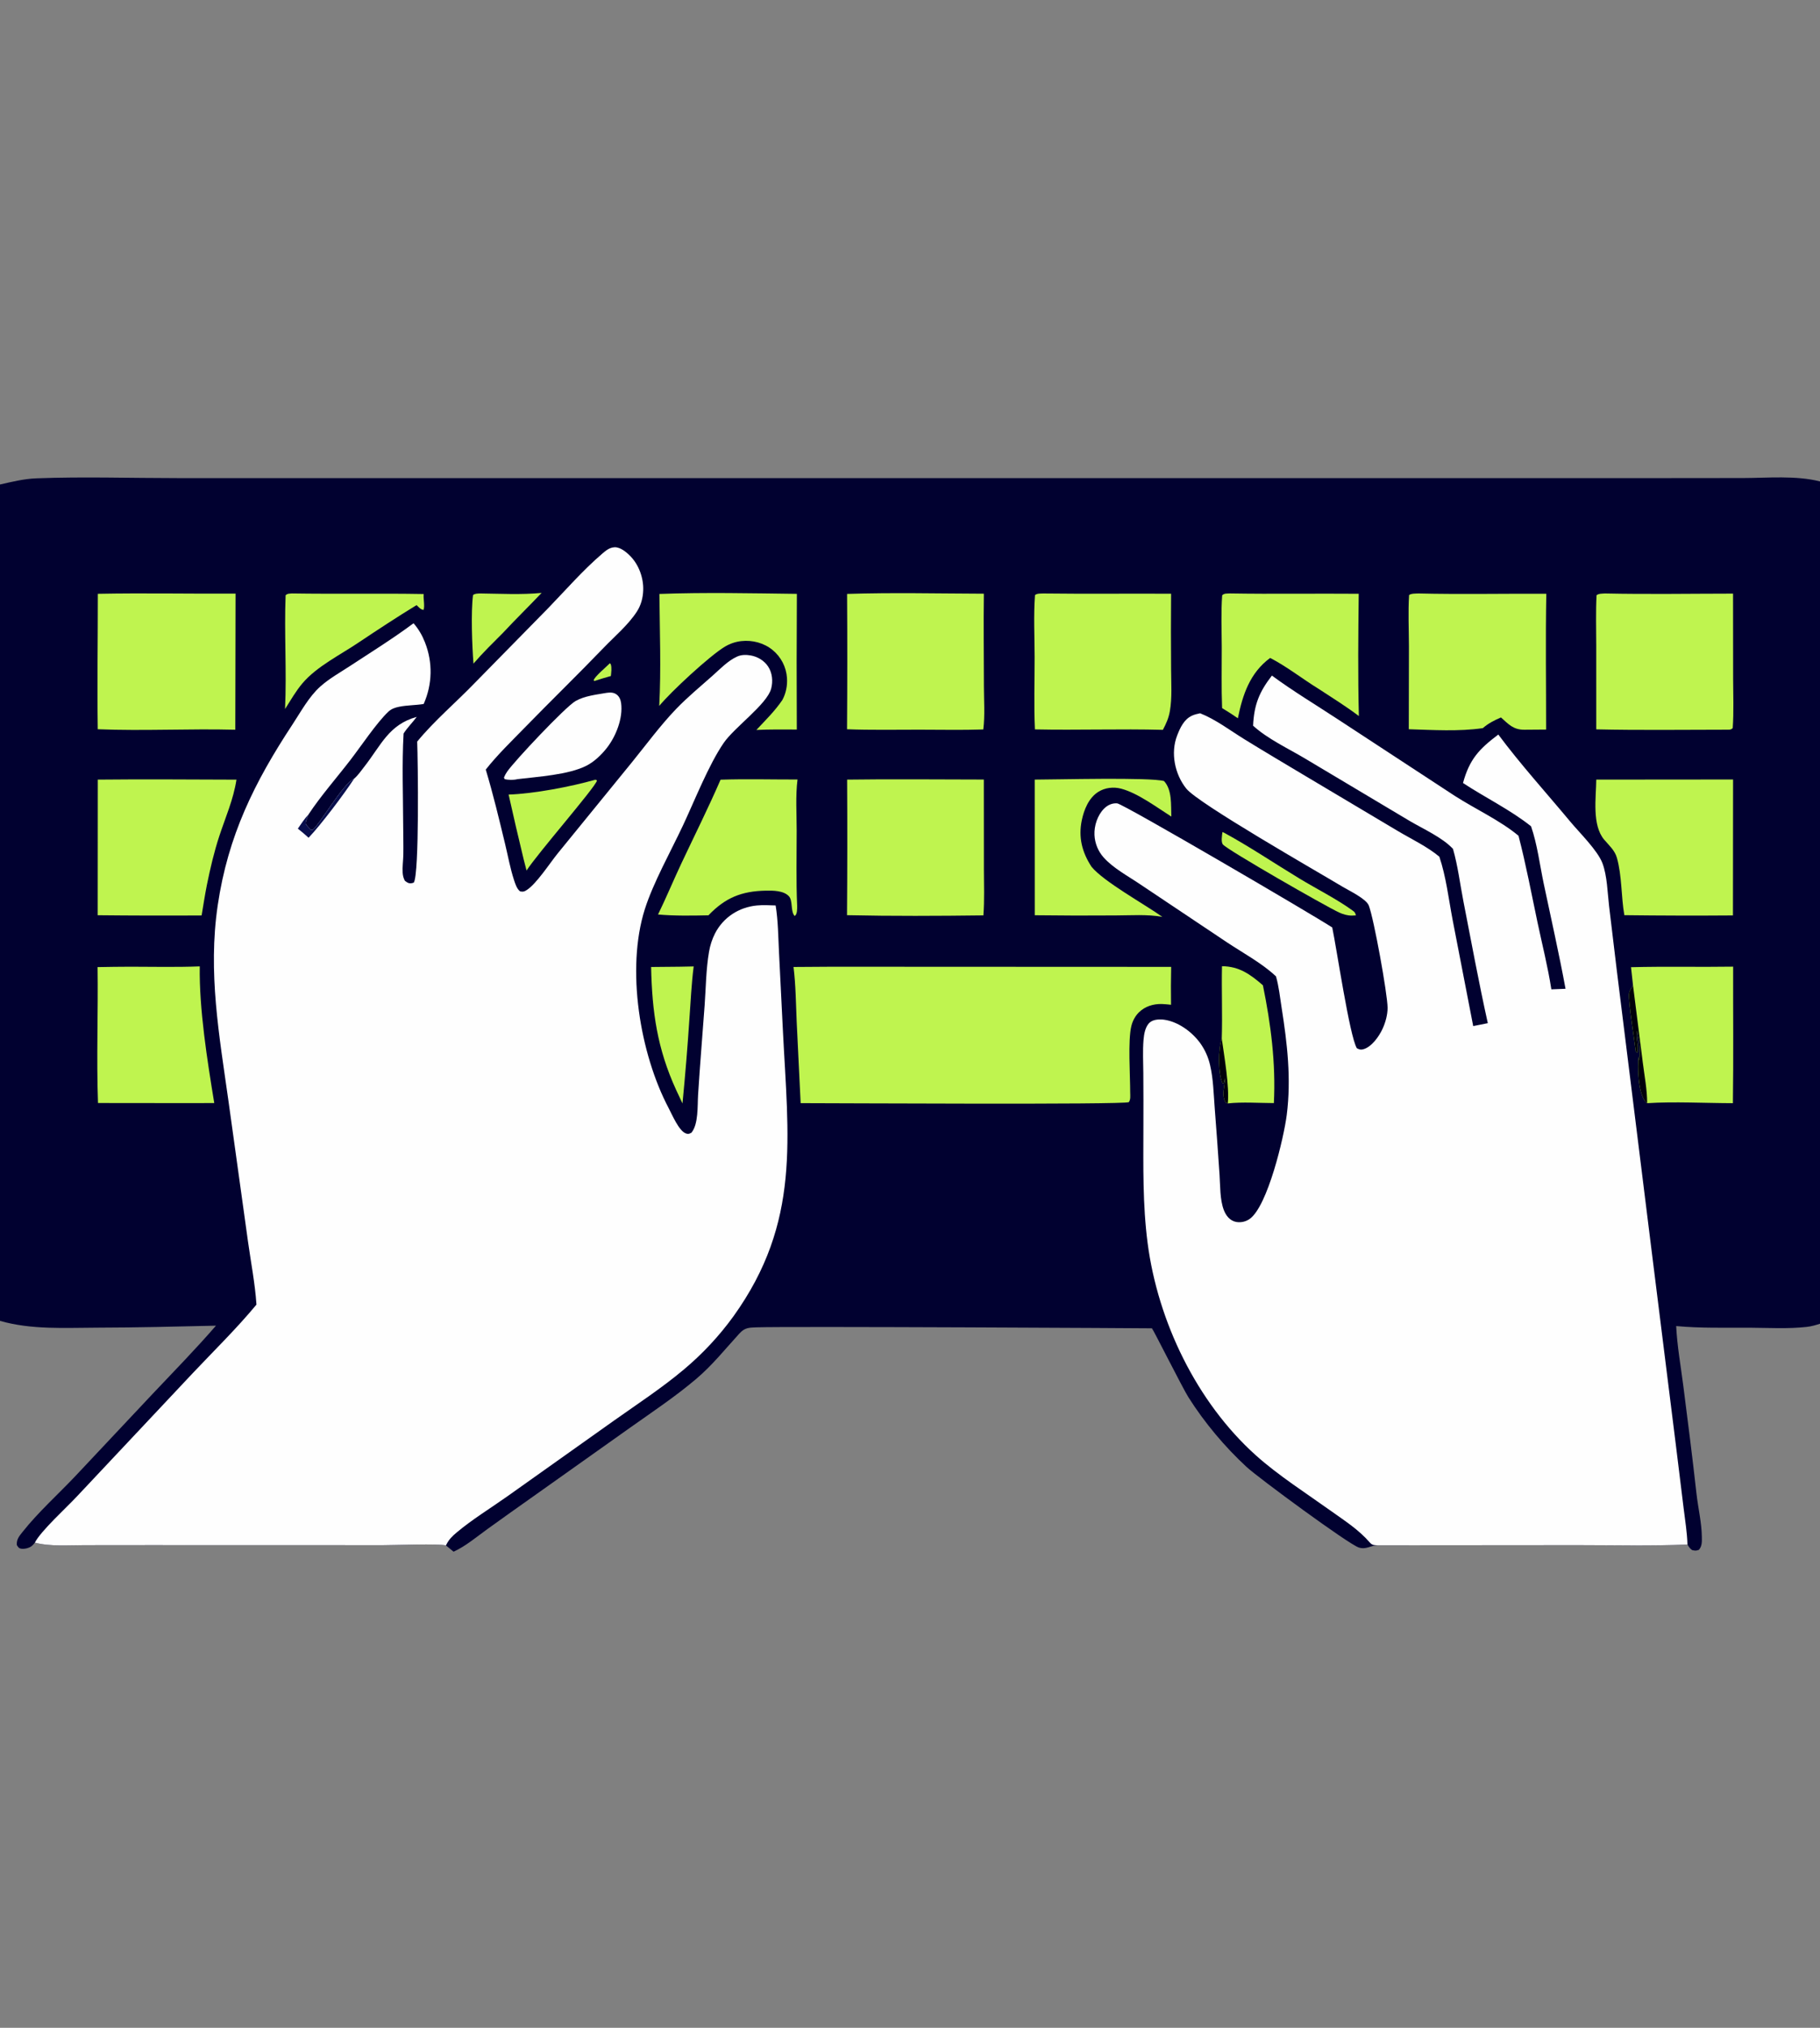
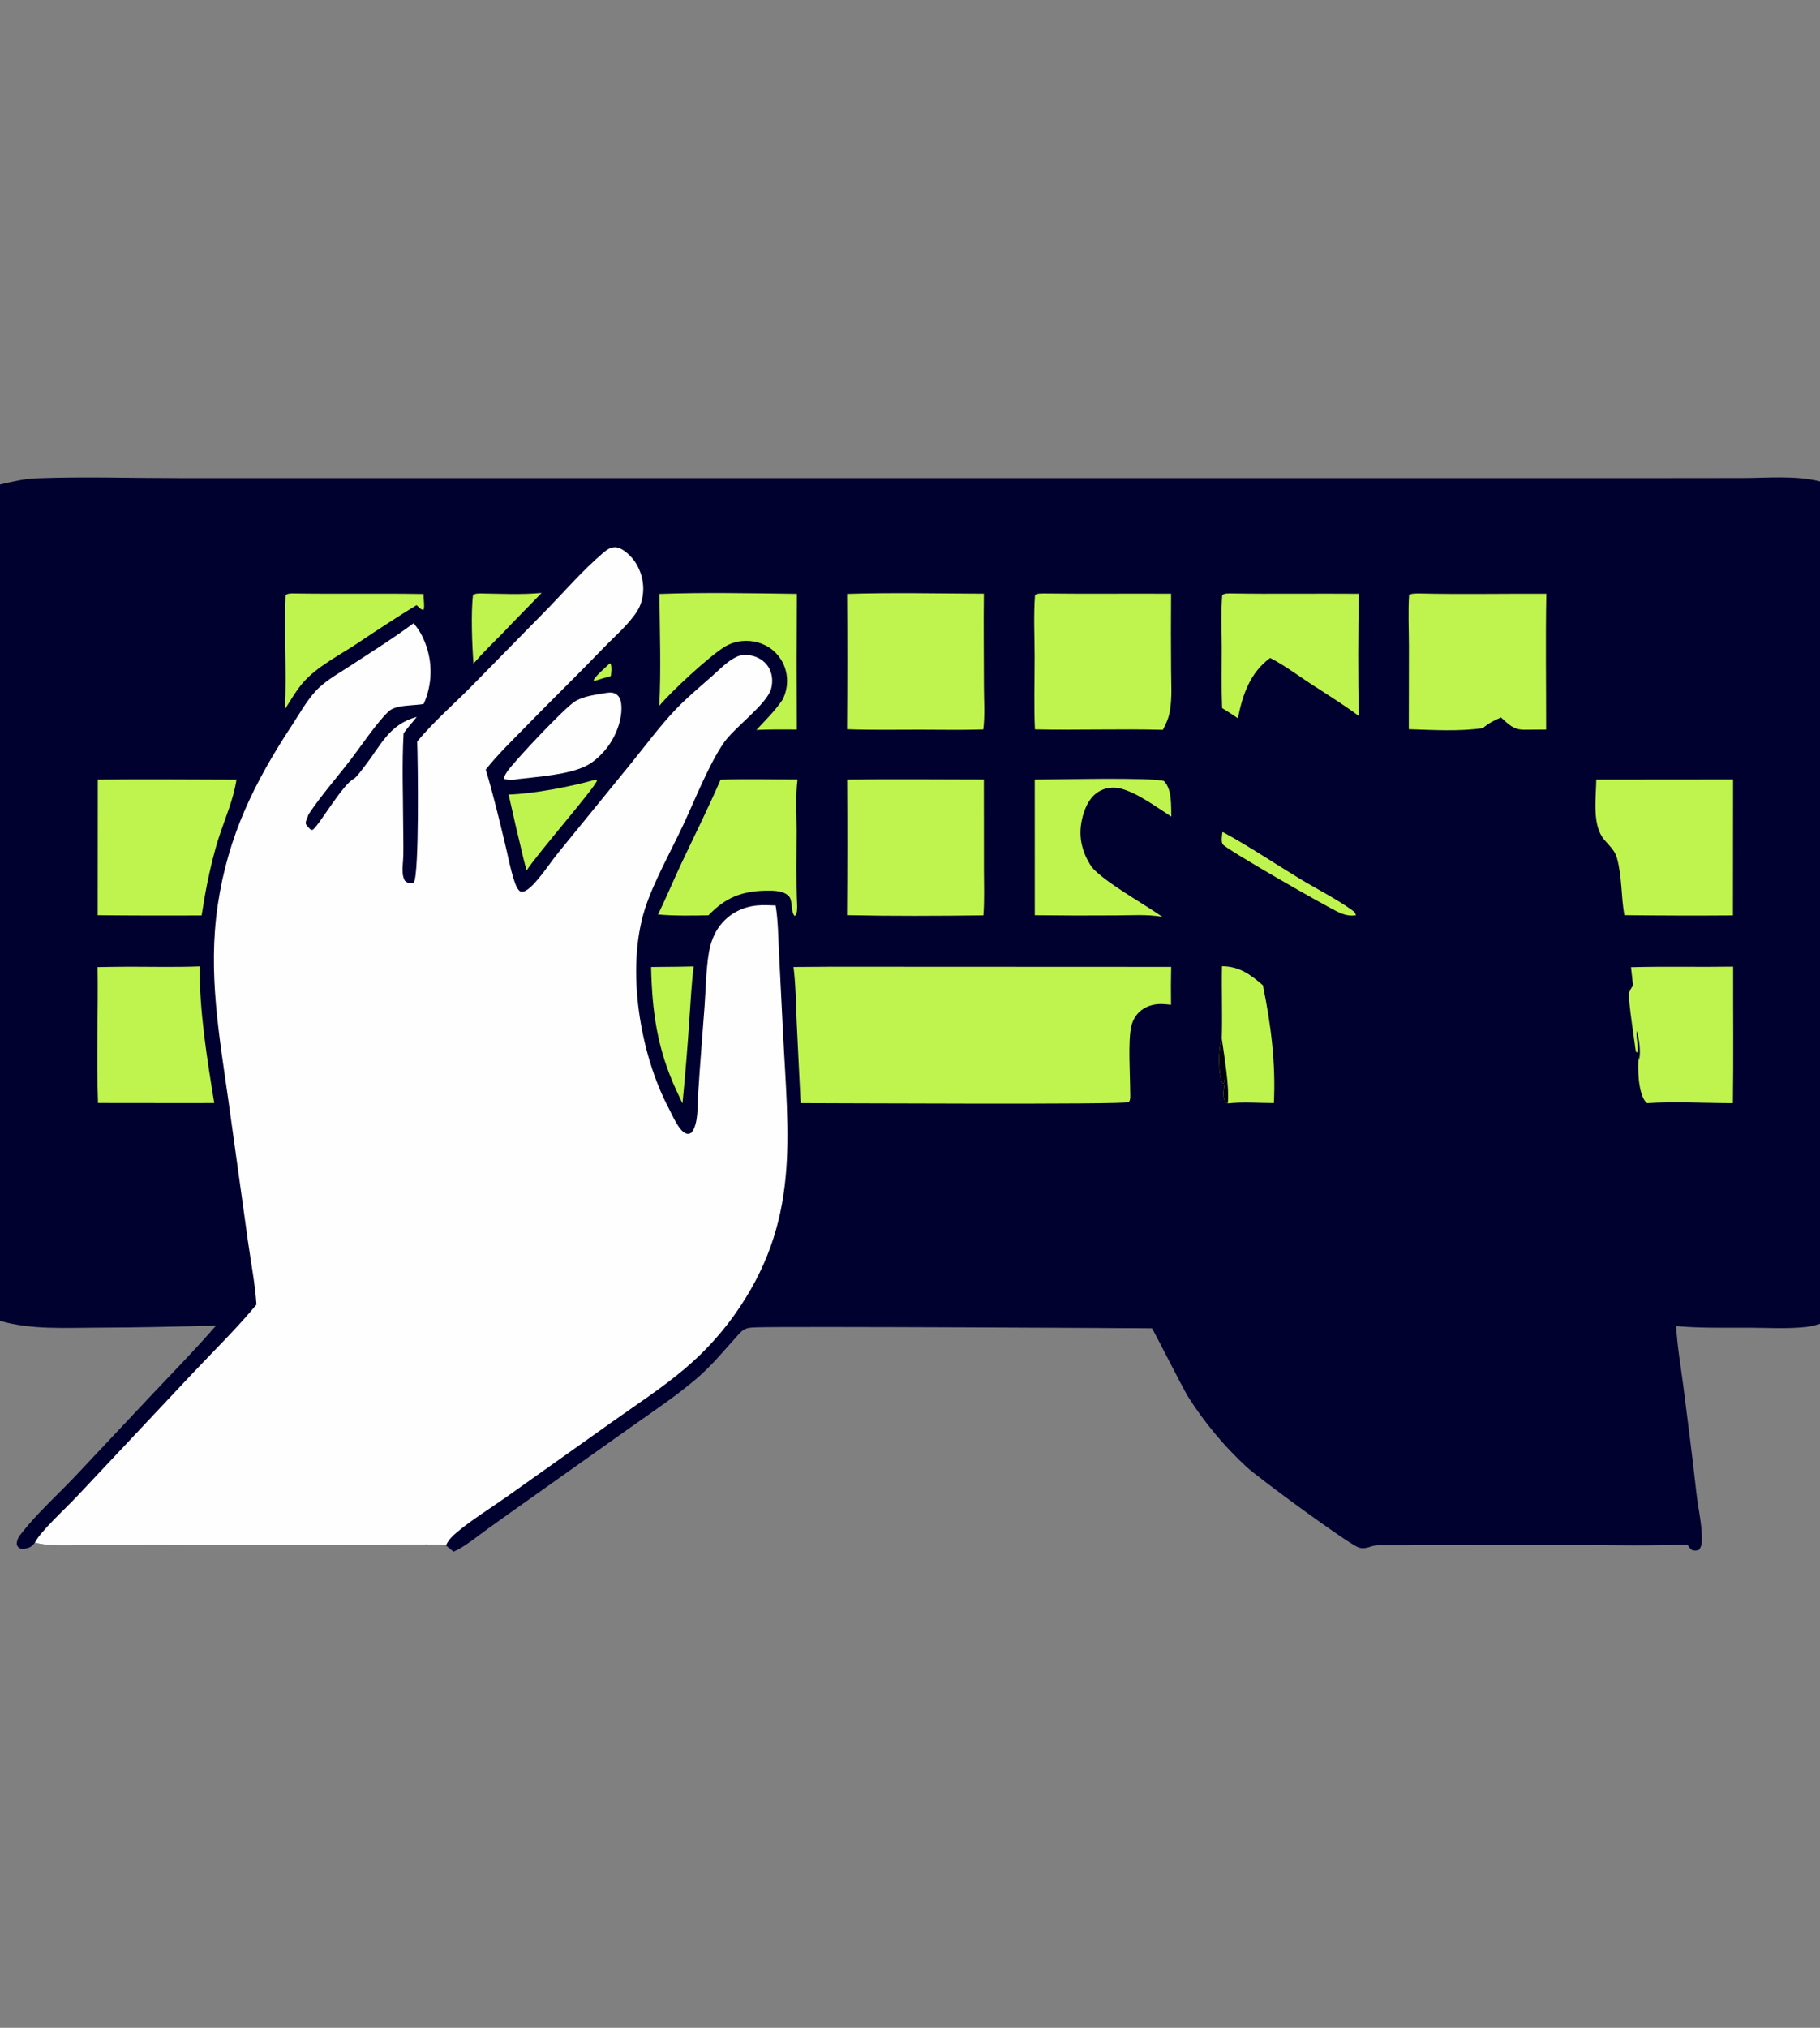
<svg xmlns="http://www.w3.org/2000/svg" display="block" height="489" viewBox="0 0 1756 1956" width="439">
  <rect x="0" y="0" width="1756" height="1956" fill="#808080" stroke="none" />
  <path d="m0 467.347c11.581-2.646 23.252-5.517 35.165-5.965 45.116-1.695 90.809-.206 135.99-.205l265.122.005 804.223.015 352.76-.002 88.24-.087c23.75-.021 51.41-2.66 74.5 3.287v812.475c-4.2 1.33-8.37 2.57-12.77 3.06-18.13 2.02-37.26.87-55.53.77-23.37-.11-47.19.6-70.46-1.59.89 18.99 4.38 38.25 6.8 57.11 4.47 34.84 8.89 69.57 12.78 104.47 1.56 13.94 4.97 27.78 5.18 41.85.07 4.46.25 8.93-2.86 12.43-2.98 1.03-3.59.84-6.56.24-2.22-1.71-3.11-2.97-4.47-5.42-35.17 1.53-70.58.6-105.79.6l-192.28.15c-.29 0-.59 0-.88 0-6.74.19-11.07 4.39-18.08 2.2-9.78-3.05-96.84-67.13-108.22-77.62-21.18-19.53-40.73-42.88-56.15-67.21-5.72-9.03-34.2-65.86-35.29-66.63-.14-.09-350.114-2.03-381.587-.94-7.326.26-11.243.27-16.457 5.97-13.799 15.11-25.93 30.42-41.626 43.75-20.026 17.01-42.155 31.71-63.58 46.9l-92.737 65.81c-14.984 10.56-29.915 21.19-44.792 31.89-10.376 7.47-21.374 16.81-32.994 22.1l-7.442-6.08c-6.326-1.92-50.124-.23-60.225-.25l-226.47-.06-61.865.06c-15.39-.02-33.123 1.46-48.021-2.42-.875 1.3-1.882 2.34-3.106 3.34-2.383 1.93-7.01 2.99-10.044 2.51-2.449-.39-3.059-1.62-4.253-3.59-.336-5.39 2.143-8.31 5.338-12.35 15.192-19.19 34.404-36.4 51.281-54.23l74.018-78.75c20.717-21.92 41.761-43.42 61.529-66.21-38.151.89-76.166 1.84-114.338 1.92-31.541.06-63.401 2.21-94.05-6.54z" fill="#010130" />
  <path d="m402.511 715.329c16.586-20.187 37.458-37.759 55.646-56.641l70.69-72.002c17.055-17.633 33.513-36.602 52.159-52.568 3.554-3.044 7.022-6.005 11.954-6.239 5.615-.265 11.682 4.916 15.376 8.727 8.206 8.467 12.667 21.083 12.25 32.794-.261 7.309-2.099 14.345-6.099 20.515-8.409 12.97-21.322 23.763-32.032 34.897-25.101 26.094-51.055 51.27-76.322 77.216-12.709 13.051-26.179 25.994-37.46 40.312 7.145 23.689 12.864 47.724 18.674 71.767 2.77 11.462 4.887 23.404 8.544 34.6 1.222 3.74 2.713 8.574 5.854 11.062 2.625.553 3.693.434 6.038-.975 9.531-5.729 22.72-26.285 30.466-35.798l71.461-87.72c13.816-17.027 27.253-35.343 42.416-51.178 10.988-11.475 23.551-21.812 35.43-32.377 7.179-6.386 14.776-14.399 23.617-18.385 4.158-1.874 8.839-1.861 13.264-1.072 6.646 1.186 12.921 4.973 16.662 10.646 4.097 6.213 4.839 14.344 2.917 21.443-4.071 15.033-35.507 37.291-45.77 52.262-14.545 21.219-28.044 55.645-39.323 79.674-11.723 24.972-28.742 55.268-36.832 80.901-18.147 57.507-4.755 139.06 23.095 191.79 3.344 6.33 9.78 21.67 16.375 24.22 2.596 1 3.168.52 5.522-.58 6.931-8.27 5.786-25.96 6.453-36.58 1.809-28.8 4.241-57.517 6.312-86.29 1.223-16.981 1.333-34.863 4.231-51.594 1.016-6.14 2.949-12.093 5.734-17.659 8.003-15.613 23.039-25.401 40.414-27.077 6.001-.579 12.123-.223 18.137-.019 2.418 14.769 2.478 30.2 3.239 45.146l3.701 74.231c5.21 105.192 17.555 186.012-47.561 276.792-13.856 19.16-30.047 36.5-48.196 51.65-21.049 17.68-44.427 32.97-66.85 48.85l-103.182 73.26c-16.231 11.5-33.866 22.22-49.068 35.01-4.168 3.51-7.148 6.43-9.689 11.34-.175.34-.369.67-.553 1-6.326-1.92-50.124-.23-60.225-.25l-226.47-.06-61.865.06c-15.39-.02-33.123 1.46-48.021-2.42 5.637-11.16 30.826-34.09 40.516-44.5l111.683-118.82c20.6-21.82 42.468-43.18 61.609-66.28-1.318-20.22-5.352-40.67-8.153-60.75l-18.726-134.75c-9.012-64.239-20.08-124.698-10.477-189.737 9.898-67.044 35.309-118.492 72.161-174.428 8.069-12.247 15.799-26.678 26.746-36.486 8.605-7.709 19.061-13.515 28.702-19.837 20.506-13.448 41.639-26.584 61.307-41.232 4.797 5.482 8.333 11.588 10.999 18.353 7.688 19.512 7.199 40.42-1.208 59.517-7.762 1.271-15.838 1.103-23.539 2.646-4.169.835-7.596 1.983-10.704 4.929-11.139 10.557-26.236 33.151-36.361 46.31-13.42 17.44-28.573 34.589-40.685 52.879-.588 2.884-2.63 5.433-2.519 8.399.062 1.655 3.445 4.644 4.65 5.952.598.098 1.209.447 1.795.293 4.624-1.215 29.355-44.715 40.288-49.39 3.726-3.206 6.796-7.724 9.823-11.598 16.281-20.837 23.532-40.498 50.54-47.978-4.026 5.424-9.094 10.388-12.696 16.043-1.661 29.79-.46 60.196-.367 90.051.028 8.963.301 17.951.124 26.91-.111 5.658-1.006 11.627-.644 17.242.191 2.973.754 5.099 2.072 7.76 1.99 1.585 3.473 2.755 6.192 2.482 1.071-.107 1.556-.331 2.506-.667 5.418-8.751 3.972-117.774 3.252-135.994z" fill="#fefefe" />
-   <path d="m297.495 785.824c-.588 2.884-2.63 5.433-2.519 8.399.062 1.655 3.445 4.644 4.65 5.952.598.098 1.209.447 1.795.293 4.624-1.215 29.355-44.715 40.288-49.39-9.792 14.954-31.81 44.254-43.975 57.006-3.383-3.041-6.764-5.985-10.358-8.779 3.194-4.583 6.245-9.439 10.119-13.481z" fill="#090f4d" />
-   <path d="m1227.17 651.657c20.56 15.142 42.87 28.51 64.21 42.541l112.28 73.512c19.43 12.491 44.02 23.843 61.45 38.458 7.18 27.499 12.43 55.626 18.31 83.432 4.52 21.404 10.05 43.1 13.38 64.697l13.68-.54c-6.24-33.887-13.9-67.51-21-101.224-3.78-17.954-6.27-38.296-12.27-55.51-19.94-15.883-44.27-27.678-65.65-41.747 6.22-22.888 15.52-32.776 34.06-46.742 21.61 28.999 46.5 56.424 69.66 84.258 8.66 10.404 26.11 27.46 30.79 39.781 4.64 12.242 4.89 28.479 6.44 41.513l7.58 63.16 31.79 255.964 25.01 200.3 7.55 61.43c1.38 11.42 3.37 23.36 3.67 34.85-35.17 1.53-70.58.6-105.79.6l-192.28.15c-3.57-.22-5.78.35-8.3-2.55-10.8-12.46-23.61-20.58-36.96-30.12-23.81-17.02-51.59-34.76-73.25-54.23-57.06-51.31-94.43-129.08-104.27-204.61-4.83-37.04-4.13-74.4-4.07-111.67.08-17.3.05-34.61-.07-51.91-.07-10.7-.69-21.83.2-32.47.47-5.563 1.7-13.255 6.33-16.96 3.53-2.829 9.45-3.021 13.72-2.404 13.6 1.967 26.95 11.855 34.82 22.814 4.47 6.31 7.65 13.44 9.34 20.98 3.11 13.23 3.4 27.41 4.44 40.95 1.69 21.67 3.25 43.34 4.7 65.02.72 10.65.28 23.5 4.04 33.58 2.07 5.58 5.96 10.62 12.11 11.72 4.58.78 9.27-.31 13.05-3.01 17.22-12.46 32.86-78.34 35.64-100.31 4.43-35.08.47-68.9-4.98-103.504-1.57-9.968-2.62-20.346-5.4-30.058l-.92-.854c-13.19-12.138-30.97-21.786-45.99-31.726l-84.2-56.285c-11.58-7.86-25.97-15.46-35.27-25.943-5.3-5.986-8.39-13.609-8.76-21.599-.41-8.9 2.93-19.141 9.33-25.496 3.35-3.325 7.82-5.425 12.61-4.985 6.03.554 189.7 108.027 207.47 119.716 4.39 20.947 16.68 104.515 23.73 116.474 2.41 1.21 3.64 1.72 6.34.96 8.06-2.27 15.17-12.495 18.51-19.773 2.81-6.116 4.86-13.551 4.81-20.299-.09-13.286-13.24-86.068-18.13-98.57-2.53-6.496-18.96-14.286-25.1-17.974-25.81-15.52-139.34-80.331-150.93-94.717-11.22-13.939-15.39-34.591-8.84-51.366 2.9-7.427 6.54-15.409 14.19-19.009 2.46-1.156 5.29-1.813 7.95-2.351 15.01 5.911 29.03 16.623 42.74 25.079 20.4 12.581 41.06 24.773 61.63 37.075l86.17 51.286c13.07 7.801 28.7 15.195 40.27 24.905 6.52 19.263 9 41.05 12.83 61.063l19.84 102.32 14.09-2.807c-8.66-38.98-15.87-78.23-23.52-117.416-3.26-16.69-5.38-34.393-10.08-50.693-10.3-11.053-28.63-19.196-41.75-26.923l-100.84-60.141c-16.39-9.814-36.22-18.962-50.28-31.768.97-20.232 5.81-32.33 18.14-48.324z" fill="#fefefe" />
  <g fill="#bff44f">
    <path d="m802.654 932.499 327.336.143c-.28 12.178-.32 24.36-.13 36.54-2.92-.306-5.86-.627-8.8-.717-8.19-.249-16.27 2.219-22.19 8.035-3.57 3.511-6.04 8.154-7.25 12.996-3.52 14.074-1.14 47.874-1.18 64.254.04 3.12.57 6.73-1.31 9.37-4.92 2.57-284.453.96-316.648.96l-3.799-78.201c-.803-17.636-.882-35.616-3.066-53.139z" />
-     <path d="m94.399 572.776c44.272-.854 88.614.056 132.897-.17l-.265 131.286c-44.184-1.153-88.542 1.301-132.711-.476-.626-43.499.105-87.127.079-130.64z" />
-     <path d="m1548.58 572.454c41.1.874 82.41.177 123.53.143l.08 81.789c.03 15.89.72 32.087-.4 47.936-1.97 1.964-3.58 1.431-6.3 1.543-41.75.014-83.63.614-125.37-.335l-.01-80.718c-.02-16.175-.52-32.52.31-48.671 2.3-1.747 5.31-1.452 8.16-1.687z" />
    <path d="m817.293 572.884c43.871-1.395 88.054-.358 131.959-.211-.415 29.619.028 59.302.043 88.927.007 13.662 1.12 28.53-.592 42.033-20.471.697-41.109.207-61.604.215-23.263.009-46.61.445-69.854-.414.311-43.516.327-87.033.048-130.55z" />
    <path d="m817.326 752.016c43.935-.633 87.956-.073 131.9-.074l.068 86.268c.008 14.815.654 29.991-.495 44.745-43.748.543-87.843.762-131.577-.192.33-43.582.364-87.165.104-130.747z" />
    <path d="m1006.93 572.462c40.98.504 81.99.016 122.98.236-.2 24.32-.19 48.641.01 72.96.03 13.148 1.09 27.314-1.18 40.265-1.19 6.791-3.53 11.99-6.75 18.081-41.11-1.102-82.33.44-123.467-.437-1.071-23.124-.257-46.683-.286-69.856-.024-19.711-1.117-40.143.374-59.748 2.169-1.698 5.639-1.388 8.319-1.501z" />
    <path d="m1368.58 572.451c41.04.966 82.27.064 123.35.311-.81 43.606-.15 87.348-.19 130.967l-20.99.161c-10.6.082-15.21-5.253-22.56-11.848-6.49 2.79-12.17 5.669-17.53 10.318-22.89 3.35-48.29 1.75-71.42 1.053l.14-79.995c-.05-16.403-.88-33.121.15-49.487 2.37-1.602 6.22-1.328 9.05-1.48z" />
    <path d="m1540.14 752.007 131.99-.114-.12 131.115c-34.93.264-69.86.181-104.79-.249-3.16-18.039-2.22-37.757-7.18-55.321-2.03-7.181-7.51-11.91-12.2-17.412-12.04-14.143-7.88-40.594-7.7-58.019z" />
    <path d="m94.361 752.013c44.579-.471 89.204-.082 133.786.037-2.916 19.095-10.492 36.012-16.479 54.185-5.079 15.416-8.737 31.121-11.98 47.011-1.977 9.862-3.482 19.865-5.163 29.784-33.416.202-66.833.128-100.248-.221z" />
    <path d="m125.804 932.489c22.265.033 44.687.553 66.931-.325-.652 41.371 7.289 90.806 13.989 131.836l-27.668.05-84.496-.09c-1.57-43.57.216-87.464-.391-131.101 10.535-.289 21.095-.267 31.635-.37z" />
    <path d="m1573.66 932.956c32.84-.87 65.7-.023 98.54-.533-.11 43.882.39 87.827-.24 131.697-26.22-.04-57.12-1.71-82.74 0-.71-.57-1.04-.77-1.59-1.43-7.12-8.52-7.85-33.3-6.49-44.1l.21 4.4c2.05-8.2.16-20.5-2-28.609-1.25 7.099 1.98 14.349.41 21.059l-1.5-1.19c-1.09-9.35-7.44-49.528-6.5-55.853.43-2.876 2.3-5.435 3.84-7.822-.58-5.879-1.23-11.753-1.94-17.619z" />
  </g>
-   <path d="m1589.22 1064.12c-.71-.57-1.04-.77-1.59-1.43-7.12-8.52-7.85-33.3-6.49-44.1l.21 4.4c2.05-8.2.16-20.5-2-28.609-1.25 7.099 1.98 14.349.41 21.059l-1.5-1.19c-1.09-9.35-7.44-49.528-6.5-55.853.43-2.876 2.3-5.435 3.84-7.822l9.45 74.525c1.57 12.64 4.24 26.34 4.17 39.02z" fill="#00010a" />
  <path d="m695.231 752.079c24.662-.82 49.544-.128 74.236-.173-1.976 15.894-.803 33.023-.8 49.087.004 24.13-.61 48.471.449 72.573-.005 1.798.061 3.706-.203 5.484s-.674 3.502-2.212 4.486c-4.129-4.437-1.553-14.818-5.574-19.076-5.183-5.49-15.387-5.498-22.433-5.345-23.368.507-38.928 6.873-55.156 23.78-16.183.333-32.491.62-48.629-.776 7.921-16.27 14.924-33.178 22.652-49.582 12.599-26.745 25.91-53.34 37.67-80.458z" fill="#bff44f" />
  <path d="m1186.66 572.421c41.4.694 82.86-.016 124.28.326-.46 39.247-.86 78.716.14 117.95-12.34-9.353-25.64-17.572-38.58-26.068-15.83-9.704-30.5-21.432-47-29.997-19.48 14.297-26.64 35.617-31.15 58.214-5-3.428-10.03-6.718-15.23-9.845-.76-19.535-.27-39.267-.33-58.824-.04-16.56-.81-33.476.41-49.99 2.09-2.048 4.6-1.547 7.46-1.766z" fill="#bff44f" />
  <path d="m636.207 572.915c44.019-1.616 88.591-.616 132.652-.087-.28 43.624-.301 87.25-.064 130.875-12.992-.065-26.043-.206-39.023.398 8.667-9.245 18.004-18.399 25.093-28.929 3.505-6.42 4.943-13.946 4.443-21.238-.708-10.574-5.787-20.376-14.017-27.052-8.323-6.761-19.331-9.634-29.932-8.489-5.645.609-10.905 2.406-15.795 5.282-14.398 8.469-52.523 43.767-63.505 57.262 1.88-35.08.469-72.719.148-108.022z" fill="#bff44f" />
  <path d="m998.352 751.99c19.998-.004 111.308-2.418 124.738 1.404 7.97 8.602 6.62 23.269 7.04 34.267-14.06-8.934-32.43-22.695-48.38-26.904-7.39-1.952-15.59-1.041-22.1 3.076-9.19 5.809-13.76 17.117-15.89 27.363-3.43 16.535.25 30.9 9.36 44.853 11.63 14.317 51.2 36.149 68.37 48.365-14.46-2.661-30.41-1.426-45.11-1.405-26 .208-51.99.145-77.989-.187z" fill="#bff44f" />
  <path d="m281.705 572.428c42.342.66 84.707-.2 127.057.556-.445 4.687 1.245 11.075-.059 15.295-2.853-.136-4.689-2.687-6.773-4.589-18.797 11.442-37.073 23.511-55.391 35.702-17.84 12.152-40.724 23.21-54.757 39.752-6.365 7.504-11.46 16.504-16.757 24.786 1.676-36.558-.874-73.234.55-109.779 1.984-1.764 3.533-1.465 6.13-1.723z" fill="#bff44f" />
  <path d="m1179.02 931.995c16.7.162 27.21 7.786 39.48 18.388 7.73 37.718 12.5 75.137 10.58 113.647-14.52-.04-30.1-1.25-44.47.31l-2.09-.87c-4.4-7.76-.51-15.37-.66-23.47l-1.37 5.03-.95-.11c-4.41-10.05-4.22-32.66-.74-43.17.73-23.227-.28-46.516.22-69.755z" fill="#bff44f" />
  <path d="m1178.8 1001.75c2.36 17 7.5 46.25 5.81 62.59l-2.09-.87c-4.4-7.76-.51-15.37-.66-23.47l-1.37 5.03-.95-.11c-4.41-10.05-4.22-32.66-.74-43.17z" fill="#00010a" />
  <path d="m585.426 668.295c3.432-.436 6.612-.515 9.531 1.646 2.654 1.966 3.9 5.173 4.321 8.358 1.924 14.554-5.009 31.986-13.863 43.258-5.115 6.512-12.039 13.156-19.459 16.972-17.242 8.87-47.311 10.675-66.719 13.036-3.757.958-8.722.926-12.421-.085l-.569-1.527c.819-2.007 1.812-3.807 3.038-5.599 6.993-10.213 56.26-62.59 66.07-68.163 8.848-5.026 20.189-6.143 30.071-7.896z" fill="#fefefe" />
  <path d="m655.495 932.493 13.792-.265c-2.13 16.423-2.845 33.231-4.058 49.751-1.821 27.501-4.068 54.971-6.739 82.401l-6.159-13.11c-18.212-39.81-23.2-75.098-24.114-118.518z" fill="#bff44f" />
  <path d="m574.335 752.107c.931.104.312-.03 1.7.849-2.575 7.594-56.914 69.713-68.012 86.758-.885-3.655-1.869-7.29-2.807-10.932-5.024-20.739-9.855-41.524-14.492-62.352 24.3-.776 60.088-7.607 83.611-14.323z" fill="#bff44f" />
  <path d="m462.945 572.436c19.711.219 40 1.361 59.632-.519-12.295 12.923-25.028 25.361-37.208 38.426-9.716 9.727-19.56 19.348-28.543 29.768-1.344-17.319-2.576-49.61-.418-66.184 2.15-1.51 3.951-1.276 6.537-1.491z" fill="#bff44f" />
  <path d="m1179.44 802.606c.73.263 1.12.38 1.86.786 24.68 13.426 48.56 29.577 72.67 44.162 16.08 9.735 35.97 19.779 50.94 30.653 2.38 1.729 2.47 1.879 3.35 4.775-1.37.097-2.74.184-4.12.181-4.17-.008-8.35-1.233-12.12-2.976-13.24-6.127-107.3-59.977-112.08-65.569-2.06-2.395-.84-8.958-.5-12.012z" fill="#bff44f" />
  <path d="m588.438 639.763.873.95c1.11 3.741.429 7.547.087 11.376-5.381 1.439-10.664 3.116-15.965 4.826l-.616-.644c.17-3 12.638-13.43 15.621-16.508z" fill="#bff44f" />
</svg>